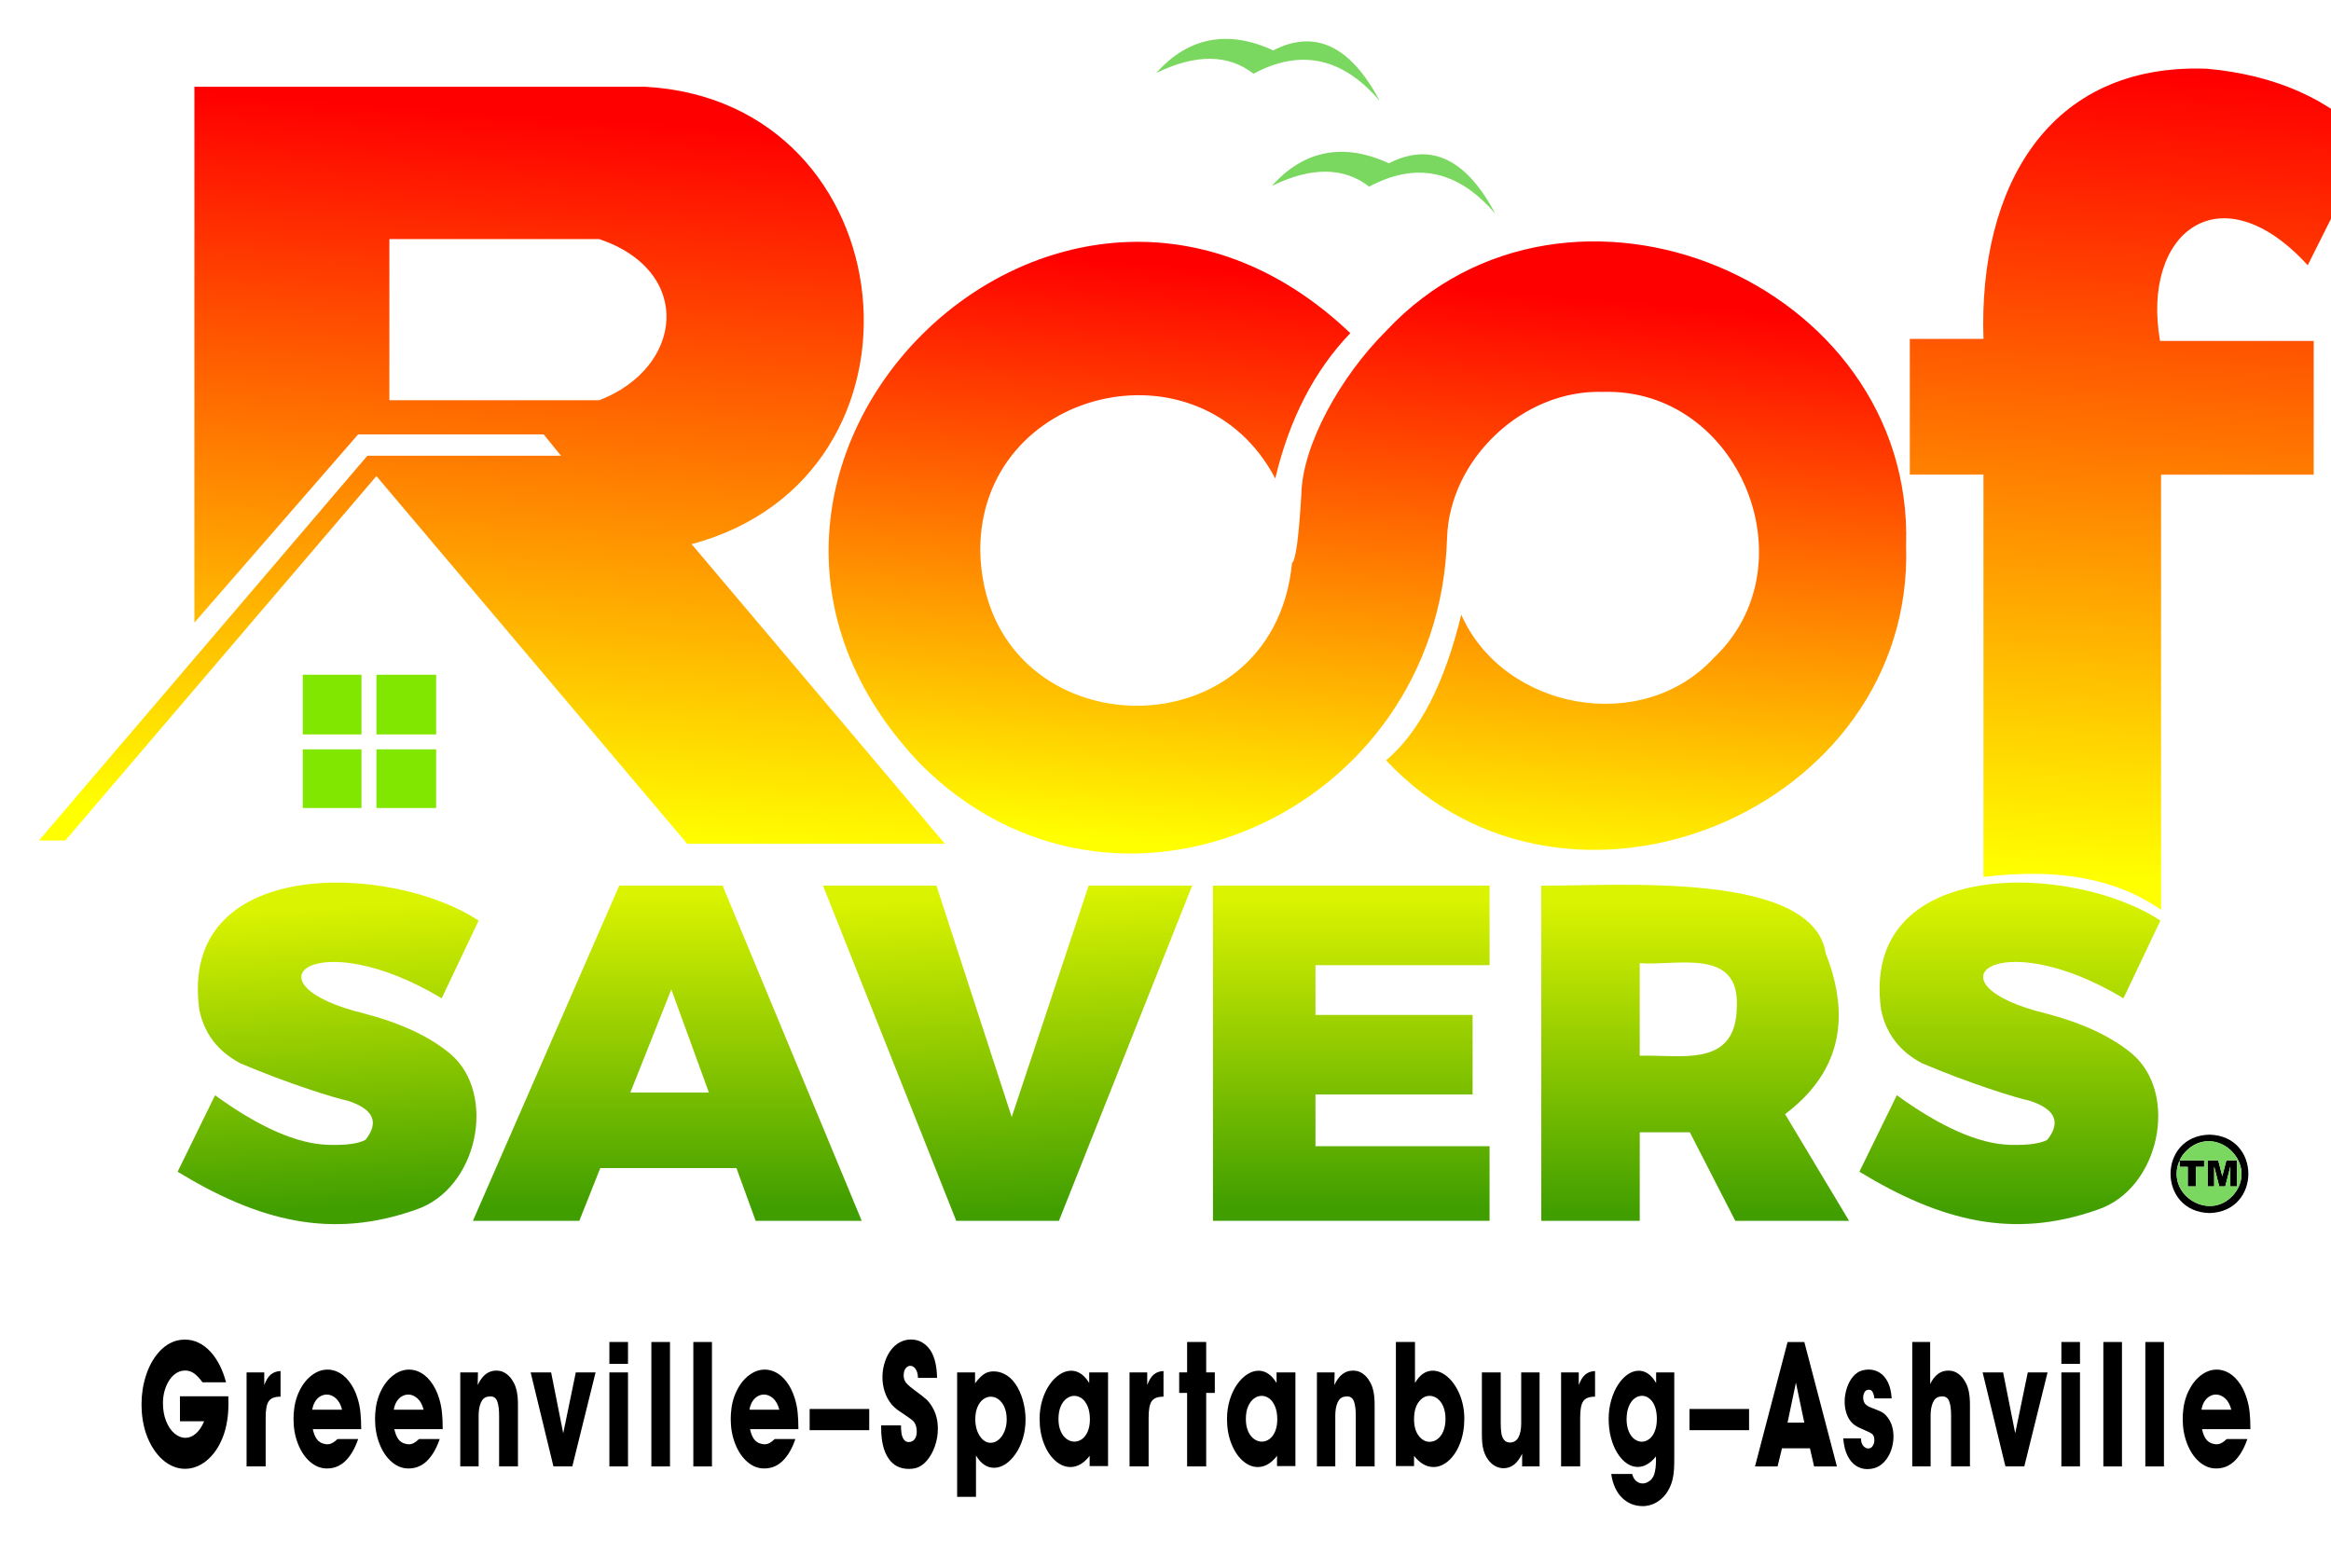
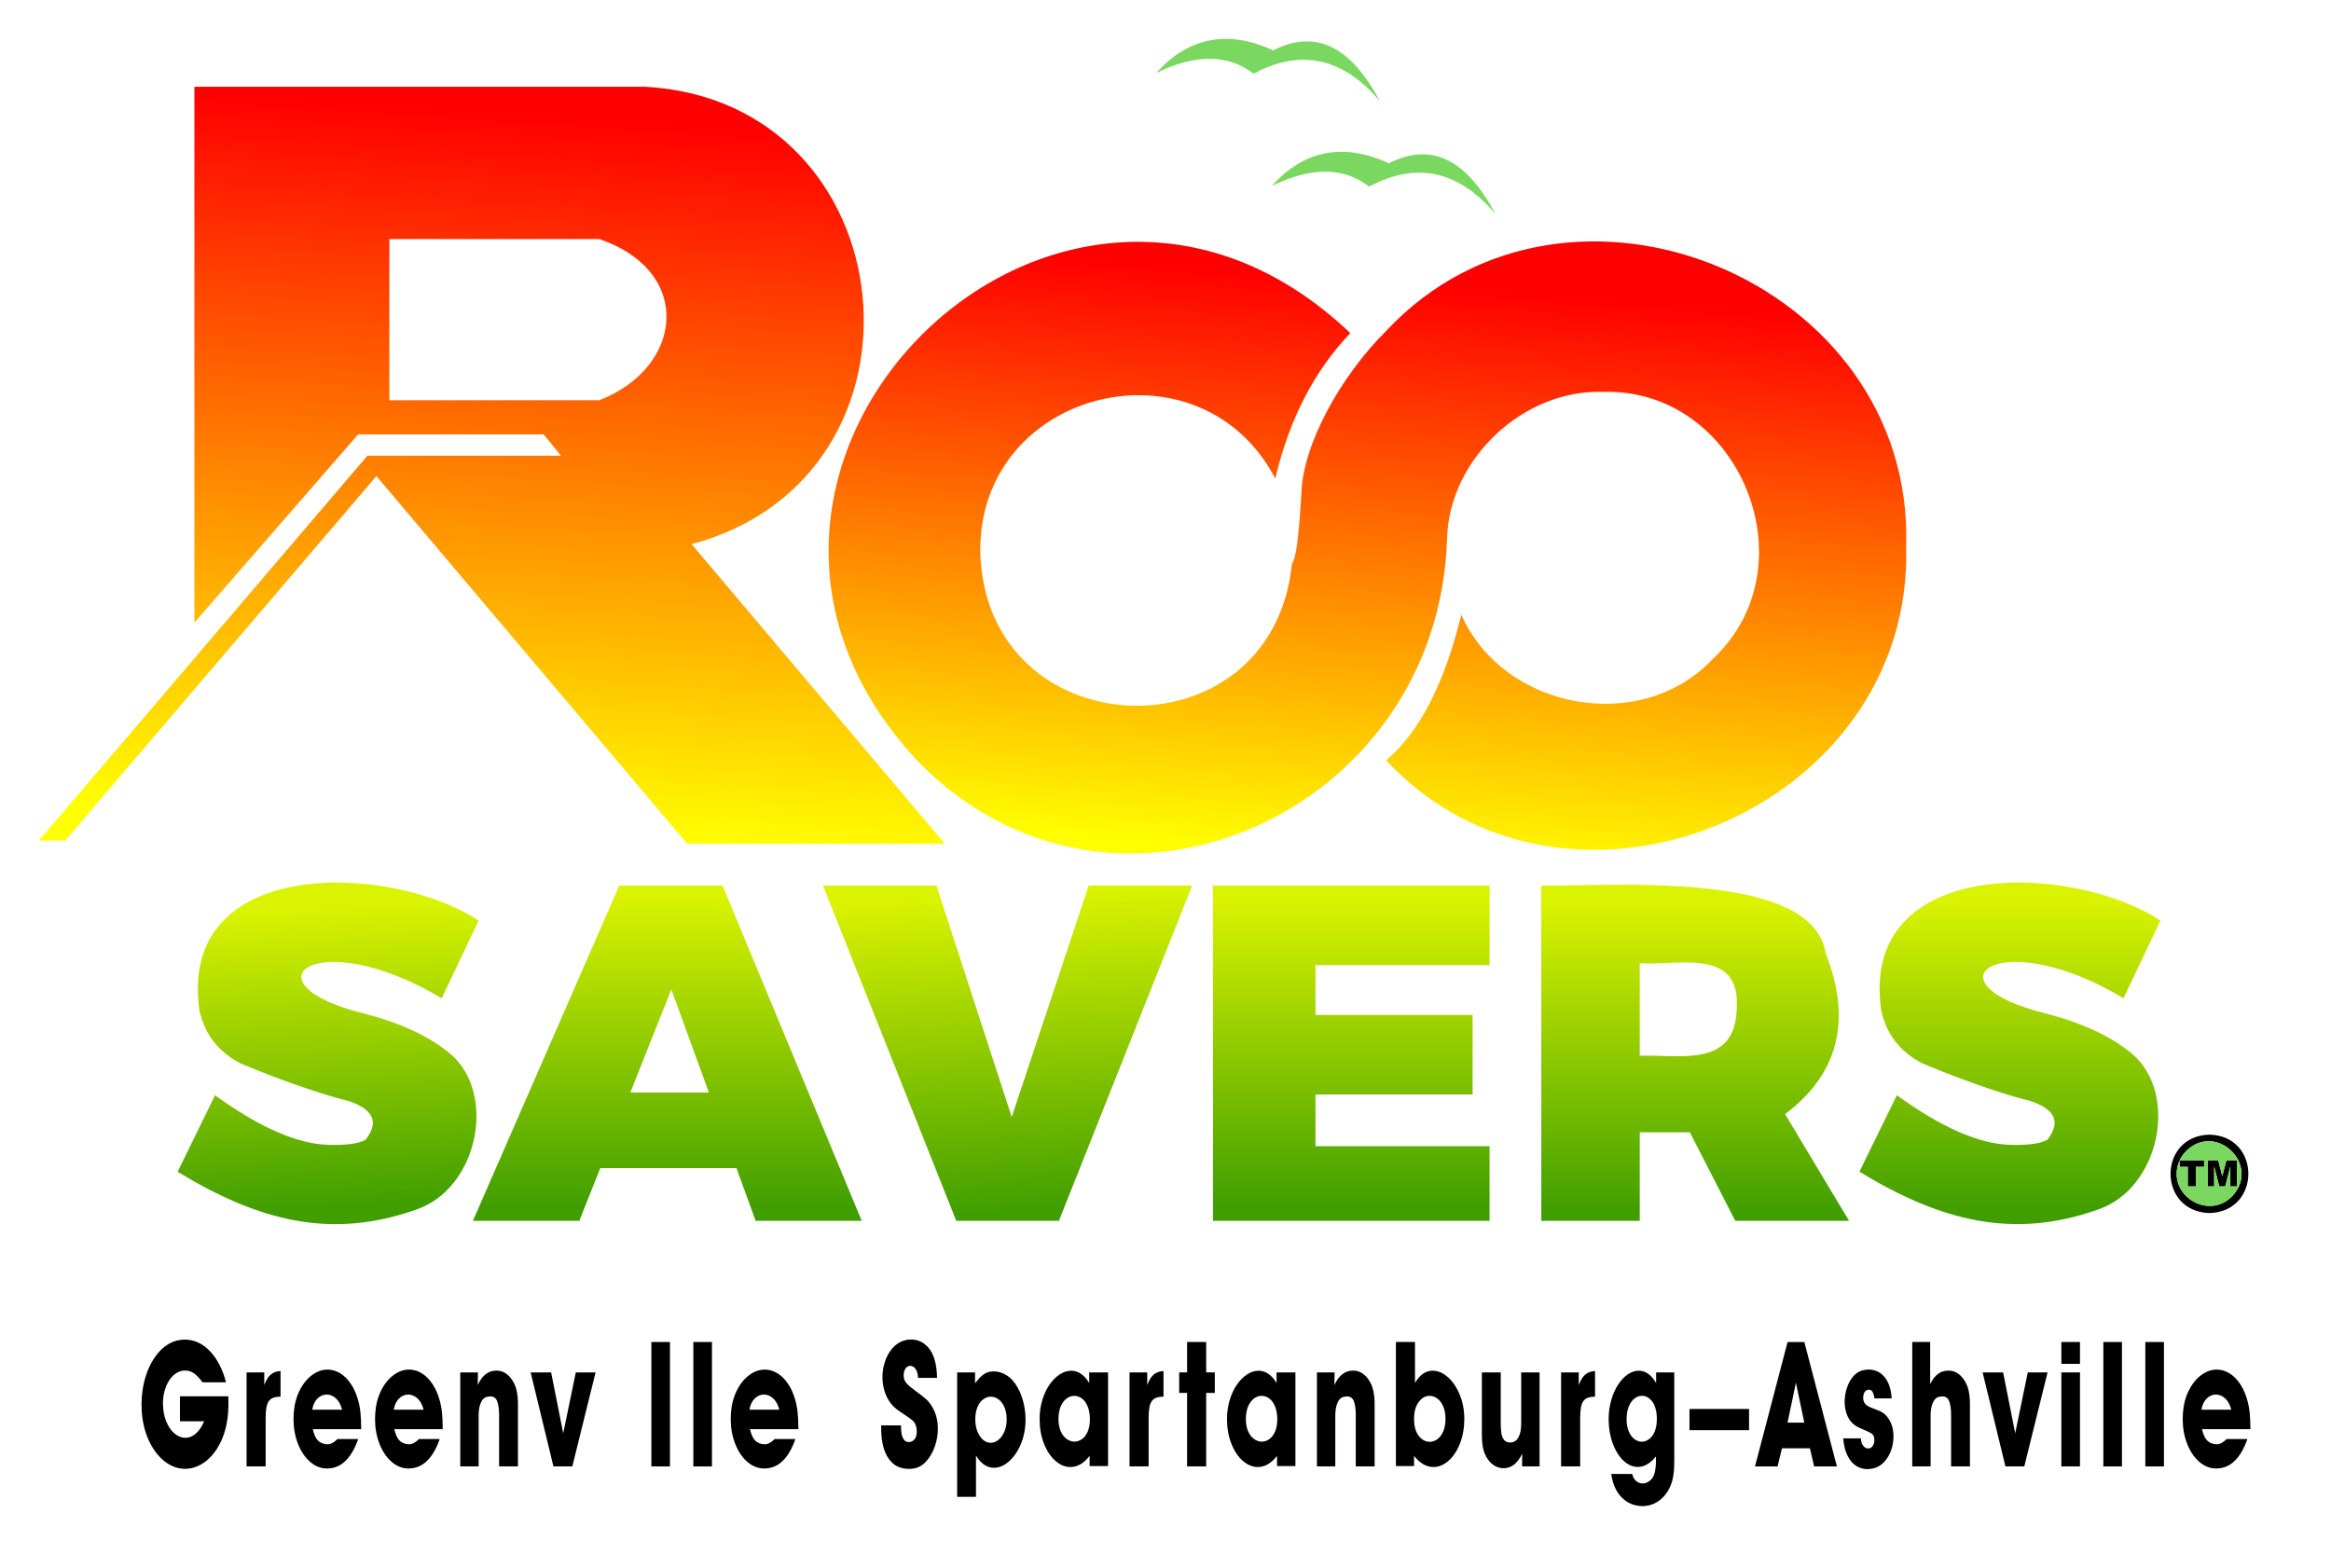
<svg xmlns="http://www.w3.org/2000/svg" xmlns:xlink="http://www.w3.org/1999/xlink" viewBox="0 0 1198.31 806.06">
  <defs>
    <style>
      .cls-1 {
        filter: url(#drop-shadow-1);
      }

      .cls-2 {
        fill: url(#linear-gradient-8);
      }

      .cls-3 {
        fill: url(#linear-gradient-7);
      }

      .cls-4 {
        fill: url(#linear-gradient-5);
      }

      .cls-5 {
        fill: url(#linear-gradient-6);
      }

      .cls-6 {
        fill: url(#linear-gradient-9);
      }

      .cls-7 {
        fill: url(#linear-gradient-4);
      }

      .cls-8 {
        fill: url(#linear-gradient-3);
      }

      .cls-9 {
        fill: url(#linear-gradient-2);
      }

      .cls-10 {
        fill: url(#linear-gradient);
      }

      .cls-11 {
        fill: #fff;
        opacity: 0;
      }

      .cls-12 {
        fill: #82e700;
      }

      .cls-13 {
        fill: #7ad860;
      }
    </style>
    <filter id="drop-shadow-1" x="-10.99" y="-10.22" width="1260" height="670" filterUnits="userSpaceOnUse">
      <feOffset dx="20" dy="20" />
      <feGaussianBlur result="blur" stdDeviation="10" />
      <feFlood flood-color="#000" flood-opacity=".9" />
      <feComposite in2="blur" operator="in" />
      <feComposite in="SourceGraphic" />
    </filter>
    <linearGradient id="linear-gradient" x1="851.44" y1="309.42" x2="851.44" y2="149.48" gradientTransform="translate(0 753.57) scale(1 -1)" gradientUnits="userSpaceOnUse">
      <stop offset="0" stop-color="#daf300" />
      <stop offset="1" stop-color="#409e00" />
    </linearGradient>
    <linearGradient id="linear-gradient-2" x1="498.22" y1="313.53" x2="506.95" y2="149.92" xlink:href="#linear-gradient" />
    <linearGradient id="linear-gradient-3" x1="323.04" y1="313.11" x2="323.04" y2="152.54" xlink:href="#linear-gradient" />
    <linearGradient id="linear-gradient-4" x1="144.95" y1="306.79" x2="153.06" y2="152.55" xlink:href="#linear-gradient" />
    <linearGradient id="linear-gradient-5" x1="1013.24" y1="310.98" x2="1013.24" y2="150.47" xlink:href="#linear-gradient" />
    <linearGradient id="linear-gradient-6" x1="674.66" y1="311.06" x2="674.66" y2="152.54" xlink:href="#linear-gradient" />
    <linearGradient id="linear-gradient-7" x1="257.71" y1="714.09" x2="233.22" y2="345.8" gradientTransform="translate(0 753.57) scale(1 -1)" gradientUnits="userSpaceOnUse">
      <stop offset="0" stop-color="red" />
      <stop offset="1" stop-color="#ff0" />
    </linearGradient>
    <linearGradient id="linear-gradient-8" x1="693.93" y1="628.27" x2="670.55" y2="331.58" xlink:href="#linear-gradient-7" />
    <linearGradient id="linear-gradient-9" x1="1084.18" y1="734.35" x2="1063.98" y2="322.32" xlink:href="#linear-gradient-7" />
  </defs>
  <g id="Layer_1" data-name="Layer 1">
    <g class="cls-1">
      <path class="cls-10" d="M918.59,470.31c-6.49-42.74-106.83-34.65-146.25-34.95v172.35h50.62v-45.53h25.74l23.37,45.53h58.49l-32.9-54.86c27.43-20.66,34.41-48.17,20.94-82.55M822.95,475.24c18.62,1.53,51.51-8.4,49.9,22.5-.35,31.73-29.06,24.39-49.9,25.08v-47.57Z" />
      <path class="cls-9" d="M592.85,435.36h-53.2l-39.55,119-38.7-119h-58.31l68.49,172.35h52.79l68.49-172.35Z" />
      <path class="cls-8" d="M223.1,607.71h54.71l10.79-27.12h69.99l9.87,27.12h54.53l-71.53-172.35h-53.12l-75.23,172.35M325.12,488.74l19.3,52.99h-40.37l21.06-52.99Z" />
      <path class="cls-7" d="M226.06,453.36c-44.57-29.56-154.74-33.77-143.57,45.91,2.53,12.24,9.57,21.4,21.12,27.48,25.08,10.64,49,17.99,55.29,19.25,13.13,4.31,16.14,10.99,9.02,20.04-3.59,2-9.93,2.87-19.02,2.61-16.06-.44-35.5-8.94-58.34-25.51l-19.25,39.34c42.12,25.63,79.16,34.76,122.35,19.56,32.12-10.68,41.95-59.62,17.92-80.12-10.51-8.84-25.18-15.75-44.02-20.71-63.75-15.45-25.25-46.77,39.5-7.92l18.99-39.93Z" />
      <path class="cls-4" d="M968.16,526.73c25.07,10.63,49,17.97,55.32,19.25,13.12,4.31,16.12,11,9,20.07-3.6,1.98-9.94,2.85-19.02,2.61-16.05-.46-35.5-8.97-58.34-25.54l-19.25,39.34c42.12,25.62,79.16,34.76,122.35,19.56,32.12-10.66,41.93-59.61,17.95-80.09-10.53-8.86-25.21-15.77-44.02-20.73-63.78-15.42-25.26-46.79,39.47-7.92l18.99-39.93c-44.56-29.56-154.72-33.74-143.57,45.91,2.52,12.24,9.56,21.4,21.12,27.48Z" />
      <path class="cls-5" d="M745.75,476.26v-40.9h-142.19v172.35h142.19v-38.37h-89.5v-26.59h80.78v-40.9h-80.78v-25.59h89.5Z" />
      <path d="M1115.84,563.41c-26.7.62-26.67,39.65,0,40.31,26.62-.68,26.68-39.67,0-40.31M1103.93,571.77c14.12-14.19,36.68,4.84,25.31,21.19-11.7,16.25-36.66,1.99-28.76-16.31v3.3h4.19v10.07h4.14v-10.07h4.27v-3.32h-12.58c.78-1.76,1.93-3.37,3.43-4.86M1124.53,576.63l-2.1,8.15-2.1-8.15h-5.45v13.4h3.37v-10.23l2.61,10.23h3.07l2.63-10.23v10.23h3.37v-13.4h-5.42Z" />
      <path class="cls-13" d="M1107.17,569.19c-2.76,1.69-5.4,4.52-6.67,7.44h12.58v3.32h-4.27v10.07h-4.14v-10.07h-4.19v-3.3c-7.5,16.51,14.07,31.53,26.87,18.53,13.67-13.56-3.65-35.81-20.17-26M1122.43,584.78l2.1-8.15h5.42v13.4h-3.37v-10.23l-2.63,10.23h-3.07l-2.61-10.23v10.23h-3.37v-13.4h5.45l2.1,8.15M693.98,63.97c-22.98-10.68-43.67-6.93-60.1,11.61,20.23-9.87,36.9-9.74,50,.38,24.2-12.99,45.81-8.33,64.83,13.96-14.98-28.32-33.22-36.97-54.73-25.95M634.5,5.91c-22.96-10.7-43.64-6.91-60.08,11.61,20.23-9.86,36.89-9.73,50,.38,24.21-12.98,45.82-8.33,64.83,13.96-14.99-28.33-33.24-36.98-54.76-25.95Z" />
      <path class="cls-3" d="M311.6,24.6c-.15,0-231.47,0-231.66,0v275.53l84.16-96.78h95.38l8.92,10.99h-99.55L0,412.17h13.57l159.93-187.38,159.77,189.07h132.47l-130.2-154.07c130.76-34.95,111.51-227.75-23.95-235.19M288.08,185.78h-107.91v-82.85h107.91c48.93,16.67,43.13,66.24,0,82.85Z" />
      <path class="cls-2" d="M692.81,149.94c-24.19,24-43.18,59.21-43.79,83.77-1.3,22.4-2.9,34.32-4.81,35.76-9.96,101.64-158.22,96.04-160.29-6.29-.26-83.53,113.02-110.87,151.67-37.14,7.23-30.54,20.09-55.46,38.58-74.75-149.95-142.66-363.96,71.39-221.2,221.33,100.07,100.67,266.77,25.57,270.92-115.81,1.18-40.85,39.23-76.67,80.15-75.31,69.84-2.17,107.67,89.13,56.75,137.02-36.98,39.81-107.95,26.4-129.58-22.45-8.62,35.45-21.5,60.41-38.65,74.88,93.21,99.64,271.57,25.98,267.34-110.39,4.22-136.16-173.8-209.96-267.09-110.64Z" />
-       <path class="cls-12" d="M165.83,395.46v-30.17h-30.17v30.17h30.17M165.83,357.62v-30.7h-30.17v30.7h30.17M204.2,326.92h-30.7v30.7h30.7v-30.7M204.2,365.29h-30.7v30.17h30.7v-30.17Z" />
-       <path class="cls-6" d="M1114.74,15.35c-81.87-3.17-117.68,61.13-115.09,138.91h-37.86v69.79h37.86v206.84c38.54-4.66,68.29.87,91.29,16.93v-223.76h78.48v-68.77h-78.99c-9.8-55.67,30.95-88.05,75.92-38.91l31.95-63.83c-20.53-21.55-48.38-33.95-83.57-37.2Z" />
    </g>
  </g>
  <g id="Layer_2" data-name="Layer 2">
    <g>
      <path d="M117.38,717.96c.04,1.7.06,2.93.06,3.69,0,3.54-.26,6.71-.78,9.49-.48,2.9-1.22,5.6-2.23,8.11-1.01,2.5-2.21,4.75-3.62,6.75-1.41,1.99-3.01,3.72-4.8,5.18-3.43,2.7-7.07,4.04-10.92,4.04-2.05,0-4.06-.4-6.01-1.21-1.95-.8-3.81-1.98-5.56-3.54-1.75-1.55-3.36-3.47-4.82-5.76-1.46-2.29-2.68-4.88-3.68-7.78-1.52-4.66-2.27-9.58-2.27-14.76s.73-9.97,2.2-14.63c1.47-4.66,3.57-8.61,6.33-11.86,2.75-3.25,5.93-5.38,9.54-6.37,1.38-.35,2.75-.53,4.13-.53,5,0,9.45,2.11,13.34,6.33,3.61,4.01,6.24,9.23,7.9,15.64h-12.08c-1.48-2.02-2.91-3.54-4.29-4.55-1.39-1.01-2.94-1.52-4.65-1.52-.22,0-.59.03-1.11.09-1.42.18-2.75.73-4.01,1.65-1.26.92-2.36,2.17-3.32,3.73-.96,1.57-1.69,3.32-2.2,5.25-.51,1.93-.76,3.95-.76,6.06,0,3.43.54,6.51,1.63,9.25,1.09,2.74,2.52,4.86,4.31,6.35,1.78,1.49,3.64,2.24,5.58,2.24,1.83,0,3.6-.7,5.29-2.11,1.69-1.41,3.15-3.54,4.37-6.42h-12.44v-12.83h24.88Z" />
      <path d="M126.76,705.66h9.09v6.5c.94-2.52,2.06-4.33,3.38-5.43,1.32-1.1,2.98-1.69,4.99-1.78v13.18c-1.54,0-2.8.2-3.8.59-1,.4-1.76,1-2.3,1.8-.54.81-.93,1.9-1.18,3.27-.25,1.38-.37,3.15-.37,5.32v24.87h-9.81v-48.33Z" />
      <path d="M173.47,739.93h10.65c-1.64,4.8-3.79,8.52-6.46,11.16-2.67,2.64-5.86,3.96-9.57,3.96-3.15,0-6.04-1.13-8.67-3.41-2.63-2.27-4.71-5.36-6.24-9.27-1.53-3.91-2.29-8.14-2.29-12.68,0-.91.03-1.83.09-2.77.26-4.31,1.22-8.19,2.89-11.64,1.66-3.46,3.79-6.17,6.37-8.13,2.58-1.96,5.3-2.94,8.15-2.94,1.54,0,3.07.31,4.61.92,2.37.97,4.51,2.66,6.4,5.08,1.89,2.42,3.35,5.29,4.37,8.63.76,2.4,1.27,4.87,1.52,7.4.26,2.53.39,5.4.39,8.59h-24.88c.5,2.26,1.2,3.99,2.11,5.21.91,1.22,2.16,2,3.75,2.35.52.15,1.1.22,1.73.22,1.6,0,3.29-.89,5.08-2.68ZM160.55,724.82h15.31c-.64-2.52-1.69-4.45-3.14-5.78-1.46-1.33-3.04-2-4.76-2-1.12,0-2.2.3-3.25.9-1.05.6-1.94,1.49-2.68,2.66-.74,1.17-1.24,2.58-1.5,4.22Z" />
      <path d="M215.38,739.93h10.65c-1.64,4.8-3.79,8.52-6.46,11.16-2.67,2.64-5.86,3.96-9.57,3.96-3.15,0-6.04-1.13-8.67-3.41-2.63-2.27-4.71-5.36-6.24-9.27-1.53-3.91-2.29-8.14-2.29-12.68,0-.91.03-1.83.09-2.77.26-4.31,1.22-8.19,2.89-11.64,1.66-3.46,3.79-6.17,6.37-8.13,2.58-1.96,5.3-2.94,8.15-2.94,1.54,0,3.07.31,4.61.92,2.37.97,4.51,2.66,6.4,5.08,1.89,2.42,3.35,5.29,4.37,8.63.76,2.4,1.27,4.87,1.52,7.4.26,2.53.39,5.4.39,8.59h-24.88c.5,2.26,1.2,3.99,2.11,5.21.91,1.22,2.16,2,3.75,2.35.52.15,1.1.22,1.73.22,1.6,0,3.29-.89,5.08-2.68ZM202.46,724.82h15.31c-.64-2.52-1.69-4.45-3.14-5.78-1.46-1.33-3.04-2-4.76-2-1.12,0-2.2.3-3.25.9-1.05.6-1.94,1.49-2.68,2.66-.74,1.17-1.24,2.58-1.5,4.22Z" />
      <path d="M246.06,753.99h-9.45v-48.33h9.09l-.12,6.5c2.27-4.95,5.44-7.43,9.51-7.43.4,0,.7.02.9.04,1.54.09,3,.64,4.38,1.65,1.39,1.01,2.56,2.39,3.51,4.15,1.6,2.61,2.39,6.47,2.39,11.6v31.81h-9.69v-26.19c0-3.08-.31-5.48-.94-7.21-.63-1.73-1.81-2.59-3.54-2.59-.38,0-.8.04-1.26.13-1.64.23-2.84,1.25-3.62,3.05-.78,1.8-1.17,4.01-1.17,6.61v26.19Z" />
      <path d="M294.2,753.99h-9.69l-11.72-48.33h10.53l6.22,31.29,6.46-31.29h10.17l-11.96,48.33Z" />
-       <path d="M322.84,701.26h-9.57v-11.25h9.57v11.25ZM322.84,753.99h-9.57v-48.33h9.57v48.33Z" />
      <path d="M334.85,690.02h9.57v63.98h-9.57v-63.98Z" />
      <path d="M356.43,690.02h9.57v63.98h-9.57v-63.98Z" />
      <path d="M398.23,739.93h10.65c-1.64,4.8-3.79,8.52-6.46,11.16-2.67,2.64-5.86,3.96-9.57,3.96-3.15,0-6.04-1.13-8.67-3.41-2.63-2.27-4.71-5.36-6.24-9.27-1.53-3.91-2.29-8.14-2.29-12.68,0-.91.03-1.83.09-2.77.26-4.31,1.22-8.19,2.89-11.64,1.66-3.46,3.79-6.17,6.37-8.13,2.58-1.96,5.3-2.94,8.15-2.94,1.54,0,3.07.31,4.61.92,2.37.97,4.51,2.66,6.4,5.08,1.89,2.42,3.35,5.29,4.37,8.63.76,2.4,1.27,4.87,1.52,7.4.26,2.53.39,5.4.39,8.59h-24.88c.5,2.26,1.2,3.99,2.11,5.21.91,1.22,2.16,2,3.75,2.35.52.15,1.1.22,1.73.22,1.6,0,3.29-.89,5.08-2.68ZM385.31,724.82h15.31c-.64-2.52-1.69-4.45-3.14-5.78-1.46-1.33-3.04-2-4.76-2-1.12,0-2.2.3-3.25.9-1.05.6-1.94,1.49-2.68,2.66-.74,1.17-1.24,2.58-1.5,4.22Z" />
-       <path d="M416.22,735.36v-10.9h30.63v10.9h-30.63Z" />
+       <path d="M416.22,735.36v-10.9h30.63h-30.63Z" />
      <path d="M453,732.9h10.17c0,1.67.1,3.1.3,4.28.2,1.19.62,2.22,1.26,3.1.6.79,1.41,1.19,2.42,1.19,1.48,0,2.62-.69,3.44-2.07.46-.94.69-2.05.69-3.34,0-1.99-.47-3.63-1.41-4.92-.56-.7-1.6-1.55-3.11-2.55-1.52-1-3.06-2.04-4.62-3.14s-2.86-2.25-3.87-3.45c-1.56-1.93-2.72-4.09-3.48-6.48-.77-2.39-1.15-4.84-1.15-7.36,0-2.75.43-5.43,1.3-8.04s2.09-4.84,3.66-6.7c1.57-1.86,3.42-3.17,5.53-3.93,1.36-.5,2.74-.75,4.16-.75,3.51,0,6.47,1.36,8.88,4.09,2.89,3.22,4.41,8.44,4.55,15.64h-9.81c-.06-1.96-.47-3.49-1.23-4.57-.76-1.08-1.66-1.62-2.69-1.62-.76,0-1.44.29-2.03.86s-1.01,1.36-1.23,2.35c-.12.62-.18,1.19-.18,1.71,0,1.55.45,2.86,1.36,3.93.91,1.07,2.46,2.39,4.65,3.98,2.19,1.58,3.97,2.96,5.32,4.13,1.36,1.17,2.54,2.68,3.56,4.53,1.79,3.11,2.69,6.72,2.69,10.85,0,3.05-.5,6.02-1.5,8.92-1,2.9-2.37,5.38-4.11,7.43-1.74,2.05-3.68,3.35-5.82,3.91-1.1.26-2.25.4-3.47.4-4.53,0-8-1.77-10.41-5.32-2.55-3.6-3.83-8.86-3.83-15.77v-1.27Z" />
      <path d="M501.73,748.37v21.27h-9.69v-63.98h9.21v5.62c1.97-2.69,3.81-4.45,5.5-5.27,1.2-.59,2.55-.88,4.07-.88,1.83,0,3.59.41,5.26,1.23,2.23,1.03,4.19,2.74,5.86,5.14,1.67,2.4,2.97,5.23,3.89,8.48.92,3.25,1.38,6.56,1.38,9.93s-.45,6.6-1.35,9.6c-.9,3-2.14,5.66-3.74,7.98-1.6,2.31-3.35,4.09-5.26,5.34-1.91,1.24-3.87,1.87-5.86,1.87-1.75,0-3.42-.51-4.98-1.54-1.57-1.03-3-2.62-4.29-4.79ZM501.38,729.74c0,3.37.75,6.21,2.24,8.52,1.5,2.31,3.34,3.52,5.53,3.6,1.56,0,2.97-.53,4.23-1.6,1.27-1.07,2.27-2.52,3.02-4.35.75-1.83,1.12-3.83,1.12-6,0-2.49-.39-4.62-1.17-6.39-.78-1.77-1.79-3.11-3.04-4.02-1.25-.91-2.58-1.36-3.99-1.36-1.34,0-2.62.44-3.84,1.32-1.23.88-2.21,2.2-2.96,3.96-.75,1.76-1.13,3.87-1.15,6.33Z" />
      <path d="M560.16,753.82v-5.27c-2.95,3.84-6.25,5.76-9.9,5.76-2.73,0-5.31-1.08-7.75-3.23-2.43-2.15-4.39-5.11-5.86-8.88-1.48-3.76-2.21-7.97-2.21-12.63,0-3.4.46-6.62,1.38-9.67.92-3.05,2.16-5.7,3.72-7.95,1.57-2.25,3.31-4.01,5.25-5.27,1.93-1.26,3.89-1.89,5.86-1.89,1.12,0,2.22.22,3.31.66,1.09.44,2.14,1.14,3.16,2.09,1.02.95,1.95,2.15,2.81,3.58v-5.45h9.69v48.16h-9.45ZM544.13,729.56c0,2.49.39,4.61,1.17,6.37.78,1.76,1.8,3.08,3.07,3.98,1.27.89,2.58,1.34,3.93,1.34s2.73-.44,3.95-1.32,2.19-2.19,2.93-3.93c.74-1.74,1.11-3.83,1.11-6.26s-.37-4.66-1.12-6.5c-.75-1.85-1.73-3.23-2.96-4.15-1.23-.92-2.55-1.38-3.96-1.38s-2.72.46-3.96,1.38c-1.25.92-2.25,2.28-3.01,4.06-.76,1.79-1.14,3.93-1.14,6.42Z" />
      <path d="M580.67,705.66h9.09v6.5c.94-2.52,2.06-4.33,3.38-5.43,1.32-1.1,2.98-1.69,4.99-1.78v13.18c-1.54,0-2.8.2-3.8.59-1,.4-1.76,1-2.3,1.8-.54.81-.93,1.9-1.18,3.27-.25,1.38-.37,3.15-.37,5.32v24.87h-9.81v-48.33Z" />
      <path d="M610.26,716.2h-4.07v-10.55h4.07v-15.64h9.81v15.64h4.43v10.55h-4.43v37.79h-9.81v-37.79Z" />
      <path d="M656.49,753.82v-5.27c-2.95,3.84-6.25,5.76-9.9,5.76-2.73,0-5.31-1.08-7.75-3.23-2.43-2.15-4.39-5.11-5.86-8.88-1.48-3.76-2.21-7.97-2.21-12.63,0-3.4.46-6.62,1.38-9.67.92-3.05,2.16-5.7,3.72-7.95,1.57-2.25,3.31-4.01,5.25-5.27,1.93-1.26,3.89-1.89,5.86-1.89,1.12,0,2.22.22,3.3.66,1.09.44,2.14,1.14,3.16,2.09,1.02.95,1.95,2.15,2.81,3.58v-5.45h9.69v48.16h-9.45ZM640.46,729.56c0,2.49.39,4.61,1.17,6.37.78,1.76,1.8,3.08,3.07,3.98,1.27.89,2.58,1.34,3.93,1.34s2.73-.44,3.95-1.32c1.22-.88,2.19-2.19,2.93-3.93.74-1.74,1.11-3.83,1.11-6.26s-.37-4.66-1.12-6.5c-.75-1.85-1.74-3.23-2.96-4.15-1.23-.92-2.55-1.38-3.96-1.38s-2.72.46-3.96,1.38-2.25,2.28-3.01,4.06c-.76,1.79-1.14,3.93-1.14,6.42Z" />
      <path d="M686.45,753.99h-9.45v-48.33h9.09l-.12,6.5c2.27-4.95,5.44-7.43,9.51-7.43.4,0,.7.02.9.04,1.54.09,3,.64,4.38,1.65,1.39,1.01,2.56,2.39,3.51,4.15,1.59,2.61,2.39,6.47,2.39,11.6v31.81h-9.69v-26.19c0-3.08-.31-5.48-.94-7.21-.63-1.73-1.81-2.59-3.54-2.59-.38,0-.8.04-1.26.13-1.63.23-2.84,1.25-3.62,3.05-.78,1.8-1.17,4.01-1.17,6.61v26.19Z" />
      <path d="M726.93,748.54v5.27h-9.33v-63.8h9.81v21.09c2.43-4.22,5.48-6.33,9.15-6.33,2.63,0,5.2,1.1,7.72,3.3,2.51,2.2,4.56,5.21,6.13,9.03,1.58,3.82,2.36,7.98,2.36,12.46s-.74,8.88-2.23,12.65c-1.49,3.78-3.45,6.74-5.89,8.88-2.44,2.14-5.02,3.21-7.73,3.21-3.67,0-7-1.92-9.99-5.76ZM726.93,729.74c.02,3.63.82,6.47,2.41,8.52,1.58,2.05,3.45,3.08,5.61,3.08,1.4,0,2.72-.45,3.98-1.36,1.26-.91,2.26-2.26,3.02-4.04.76-1.79,1.14-3.91,1.14-6.37s-.38-4.63-1.15-6.42c-.77-1.79-1.78-3.14-3.04-4.06s-2.58-1.38-3.98-1.38c-2.15,0-4.02,1.05-5.61,3.16-1.59,2.11-2.38,5.07-2.38,8.88Z" />
      <path d="M782.01,705.66h9.45v48.33h-8.97v-6.5c-1.16,2.43-2.53,4.28-4.11,5.54s-3.41,1.89-5.46,1.89c-.36,0-.64-.02-.84-.04-3.33-.38-6-2.31-8.01-5.8-.62-1.08-1.09-2.23-1.42-3.45s-.55-2.48-.67-3.78c-.12-1.3-.18-2.76-.18-4.37v-31.81h9.69v26.19c0,1.99.11,3.69.33,5.1.22,1.41.69,2.55,1.41,3.43s1.77,1.32,3.17,1.32c1.93-.09,3.35-1.02,4.26-2.79.91-1.77,1.36-4.12,1.36-7.05v-26.19Z" />
      <path d="M802.51,705.66h9.09v6.5c.94-2.52,2.06-4.33,3.38-5.43,1.32-1.1,2.98-1.69,5-1.78v13.18c-1.54,0-2.8.2-3.8.59-1,.4-1.76,1-2.3,1.8-.54.81-.93,1.9-1.18,3.27-.25,1.38-.37,3.15-.37,5.32v24.87h-9.81v-48.33Z" />
      <path d="M851.25,748.9c-2.89,3.57-6.01,5.36-9.36,5.36-1.93,0-3.8-.62-5.61-1.85s-3.41-2.99-4.83-5.27-2.52-4.93-3.3-7.93c-.79-3-1.18-6.22-1.18-9.64s.44-6.55,1.32-9.62c.88-3.08,2.06-5.75,3.54-8.02,1.49-2.27,3.15-4.03,4.98-5.27,1.83-1.24,3.71-1.87,5.62-1.87,3.53,0,6.51,2.11,8.94,6.33v-5.45h9.33v43.41c0,2.55-.04,4.66-.13,6.33-.09,1.67-.32,3.35-.69,5.03-.37,1.68-.97,3.35-1.81,4.99-.96,1.87-2.12,3.46-3.5,4.77s-2.83,2.29-4.35,2.97c-1.53.67-3.18,1.08-4.95,1.23h-.78c-1.91,0-3.73-.31-5.44-.94s-3.33-1.64-4.86-3.03-2.79-3.13-3.78-5.21c-1-2.08-1.71-4.53-2.12-7.34h10.77c.38,1.58,1.06,2.79,2.05,3.62.99.83,2.08,1.25,3.28,1.25.9,0,1.75-.22,2.57-.66,1.73-.88,2.89-2.27,3.47-4.17.58-1.91.87-4.31.87-7.21,0-.38,0-.7-.01-.97-.01-.26-.01-.54-.01-.83ZM836.18,729.56c0,2.49.37,4.62,1.11,6.39.74,1.77,1.71,3.11,2.93,4,1.22.89,2.47,1.34,3.77,1.34s2.57-.44,3.77-1.32,2.16-2.2,2.89-3.98c.73-1.77,1.09-3.92,1.09-6.44,0-1.93-.21-3.65-.63-5.16-.42-1.51-.99-2.75-1.71-3.71s-1.53-1.71-2.42-2.22c-.9-.51-1.86-.77-2.9-.77-1.34,0-2.61.45-3.81,1.36-1.21.91-2.18,2.26-2.93,4.06-.75,1.8-1.13,3.95-1.15,6.44Z" />
      <path d="M868.52,735.36v-10.9h30.63v10.9h-30.63Z" />
      <path d="M916.07,744.68l-2.27,9.32h-11.6l16.75-63.98h8.61l16.75,63.98h-11.72l-2.15-9.32h-14.36ZM927.55,731.49l-4.31-20.56-4.31,20.56h8.61Z" />
      <path d="M947.58,739.58h9.09c0,1.58.38,2.84,1.14,3.78.76.94,1.62,1.41,2.6,1.41,1.16,0,2.02-.62,2.6-1.85.36-.64.54-1.48.54-2.5,0-1.08-.22-1.95-.66-2.59-.4-.56-1.26-1.13-2.57-1.71-1.32-.58-2.71-1.21-4.19-1.87s-2.73-1.46-3.77-2.39c-1.36-1.29-2.37-2.92-3.05-4.9-.68-1.98-1.02-4.06-1.02-6.26,0-2.34.38-4.68,1.14-7.01.76-2.33,1.82-4.3,3.19-5.91,1.37-1.61,2.96-2.67,4.77-3.16,1.06-.29,2.15-.44,3.29-.44,2.05,0,3.94.55,5.67,1.65,1.72,1.1,3.13,2.75,4.2,4.94,1.08,2.2,1.71,4.95,1.91,8.26h-8.85c-.34-2.55-1.06-4.01-2.15-4.39-.16-.06-.4-.09-.72-.09-1.22,0-2.05.62-2.51,1.85-.28.73-.42,1.46-.42,2.2,0,1.17.3,2.2.9,3.08.62.79,1.63,1.46,3.05,2.02s2.84,1.12,4.26,1.69,2.62,1.38,3.57,2.44c2.53,2.75,3.8,6.36,3.8,10.81,0,2.4-.4,4.75-1.2,7.03-.8,2.29-1.96,4.25-3.48,5.91s-3.27,2.76-5.22,3.32c-1.22.32-2.37.48-3.47.48-2.17,0-4.15-.58-5.92-1.74-1.78-1.16-3.24-2.92-4.4-5.29-1.16-2.37-1.86-5.29-2.12-8.74Z" />
      <path d="M992.49,753.99h-9.45v-63.98h9.21v21.62c2.25-4.6,5.34-6.9,9.27-6.9.4,0,.7.02.9.04,1.54.09,3,.64,4.38,1.65,1.39,1.01,2.56,2.39,3.51,4.15,1.59,2.61,2.39,6.47,2.39,11.6v31.81h-9.69v-26.19c0-3.08-.31-5.48-.94-7.21-.63-1.73-1.81-2.59-3.54-2.59-.38,0-.8.04-1.26.13-1.63.23-2.84,1.25-3.62,3.05-.78,1.8-1.17,4.01-1.17,6.61v26.19Z" />
      <path d="M1040.63,753.99h-9.69l-11.72-48.33h10.53l6.22,31.29,6.46-31.29h10.17l-11.96,48.33Z" />
      <path d="M1069.27,701.26h-9.57v-11.25h9.57v11.25ZM1069.27,753.99h-9.57v-48.33h9.57v48.33Z" />
      <path d="M1081.28,690.02h9.57v63.98h-9.57v-63.98Z" />
      <path d="M1102.86,690.02h9.57v63.98h-9.57v-63.98Z" />
      <path d="M1144.66,739.93h10.65c-1.63,4.8-3.79,8.52-6.46,11.16-2.67,2.64-5.86,3.96-9.57,3.96-3.15,0-6.04-1.13-8.67-3.41-2.63-2.27-4.71-5.36-6.24-9.27-1.53-3.91-2.29-8.14-2.29-12.68,0-.91.03-1.83.09-2.77.26-4.31,1.22-8.19,2.89-11.64,1.67-3.46,3.79-6.17,6.37-8.13,2.58-1.96,5.3-2.94,8.15-2.94,1.54,0,3.07.31,4.61.92,2.37.97,4.51,2.66,6.4,5.08,1.89,2.42,3.35,5.29,4.37,8.63.76,2.4,1.27,4.87,1.53,7.4.26,2.53.39,5.4.39,8.59h-24.88c.5,2.26,1.2,3.99,2.11,5.21.91,1.22,2.16,2,3.75,2.35.52.15,1.1.22,1.73.22,1.59,0,3.29-.89,5.08-2.68ZM1131.74,724.82h15.31c-.64-2.52-1.69-4.45-3.14-5.78-1.46-1.33-3.04-2-4.76-2-1.12,0-2.2.3-3.24.9-1.05.6-1.94,1.49-2.68,2.66-.74,1.17-1.24,2.58-1.5,4.22Z" />
    </g>
  </g>
  <g id="Layer_3" data-name="Layer 3">
    <rect class="cls-11" x="74.96" y="789.03" width="1061.24" height="17.03" />
  </g>
</svg>